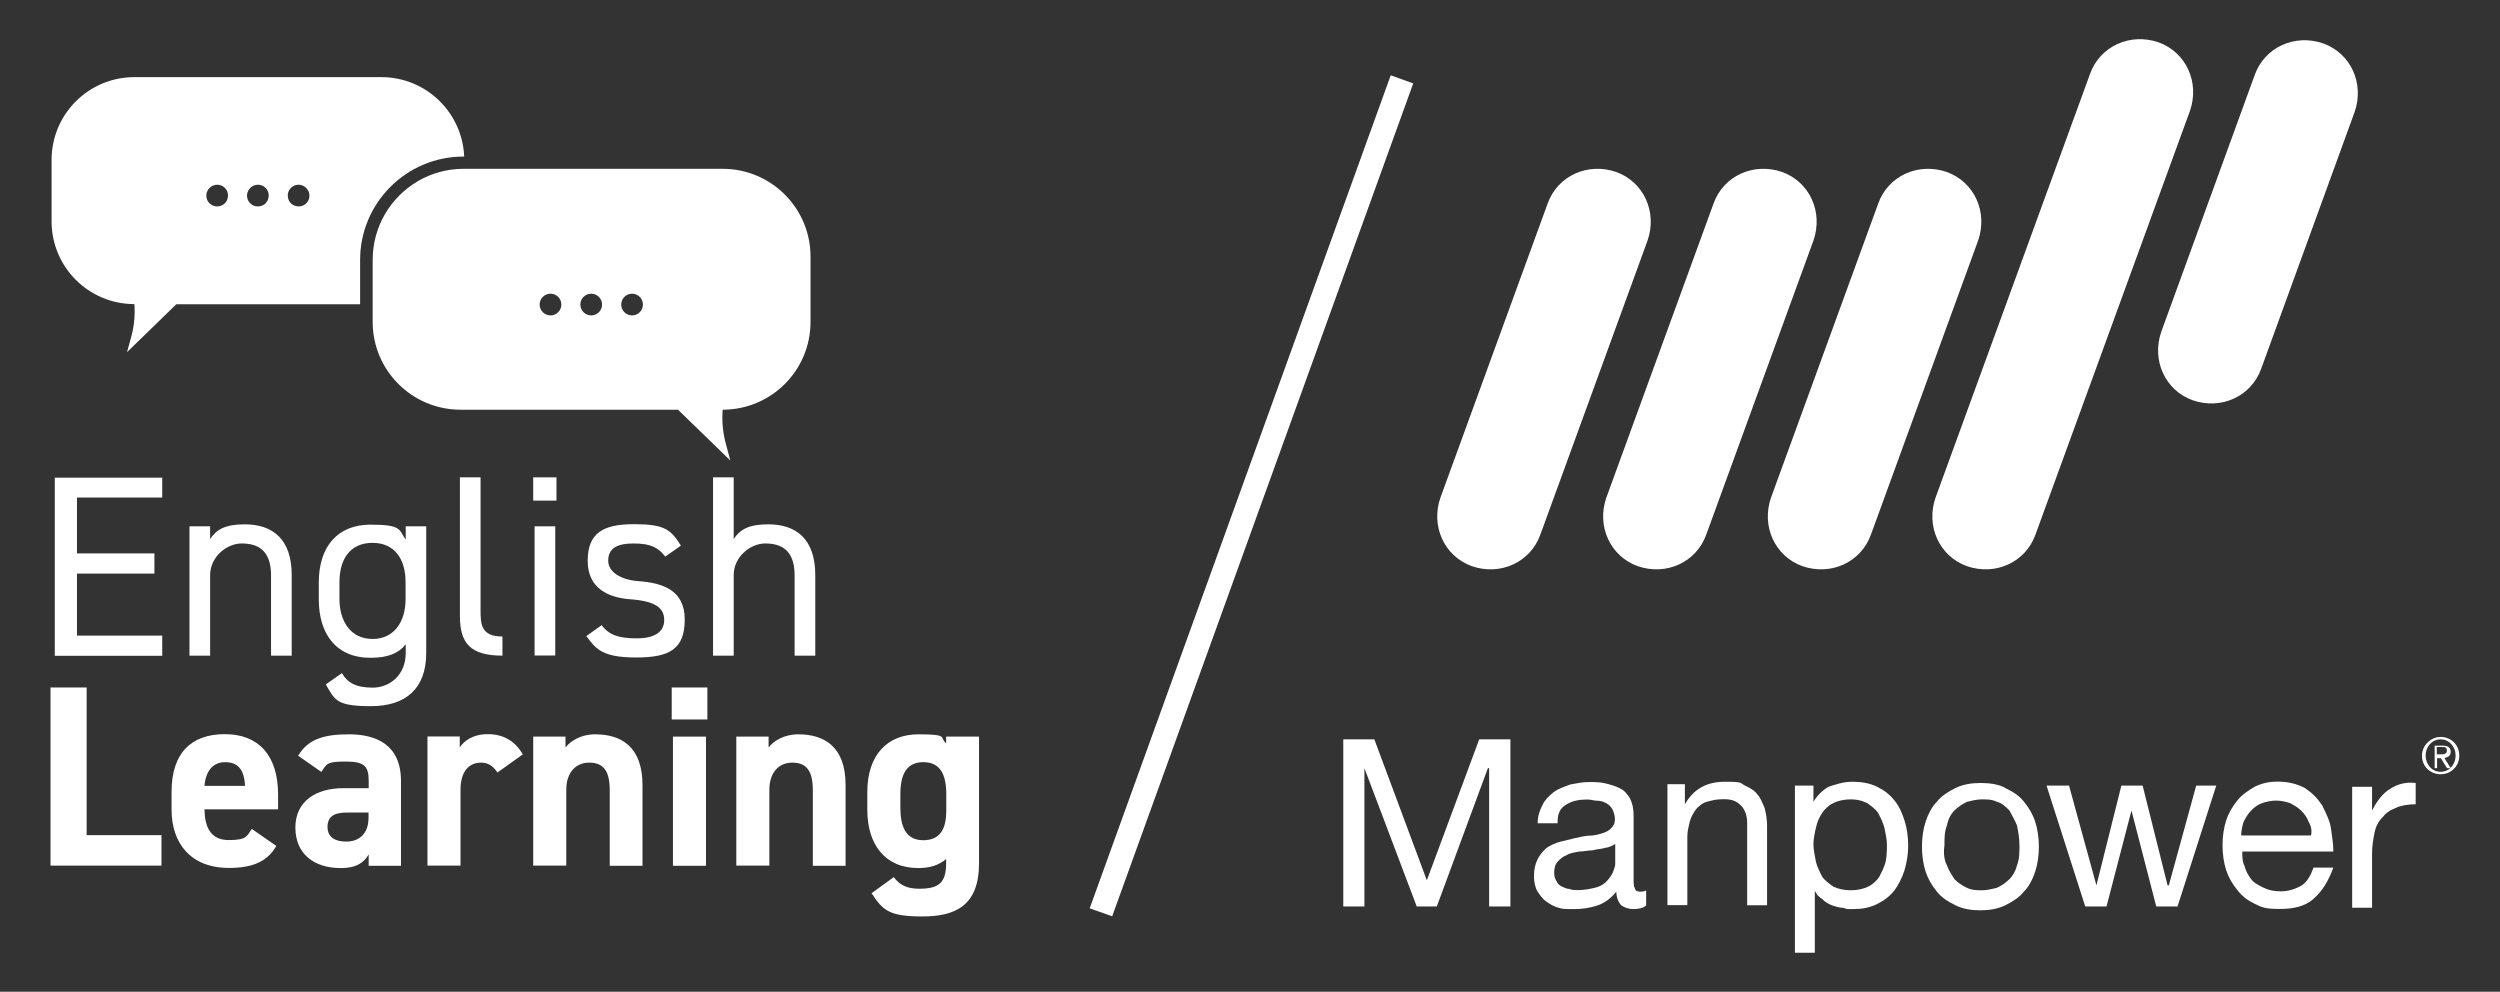
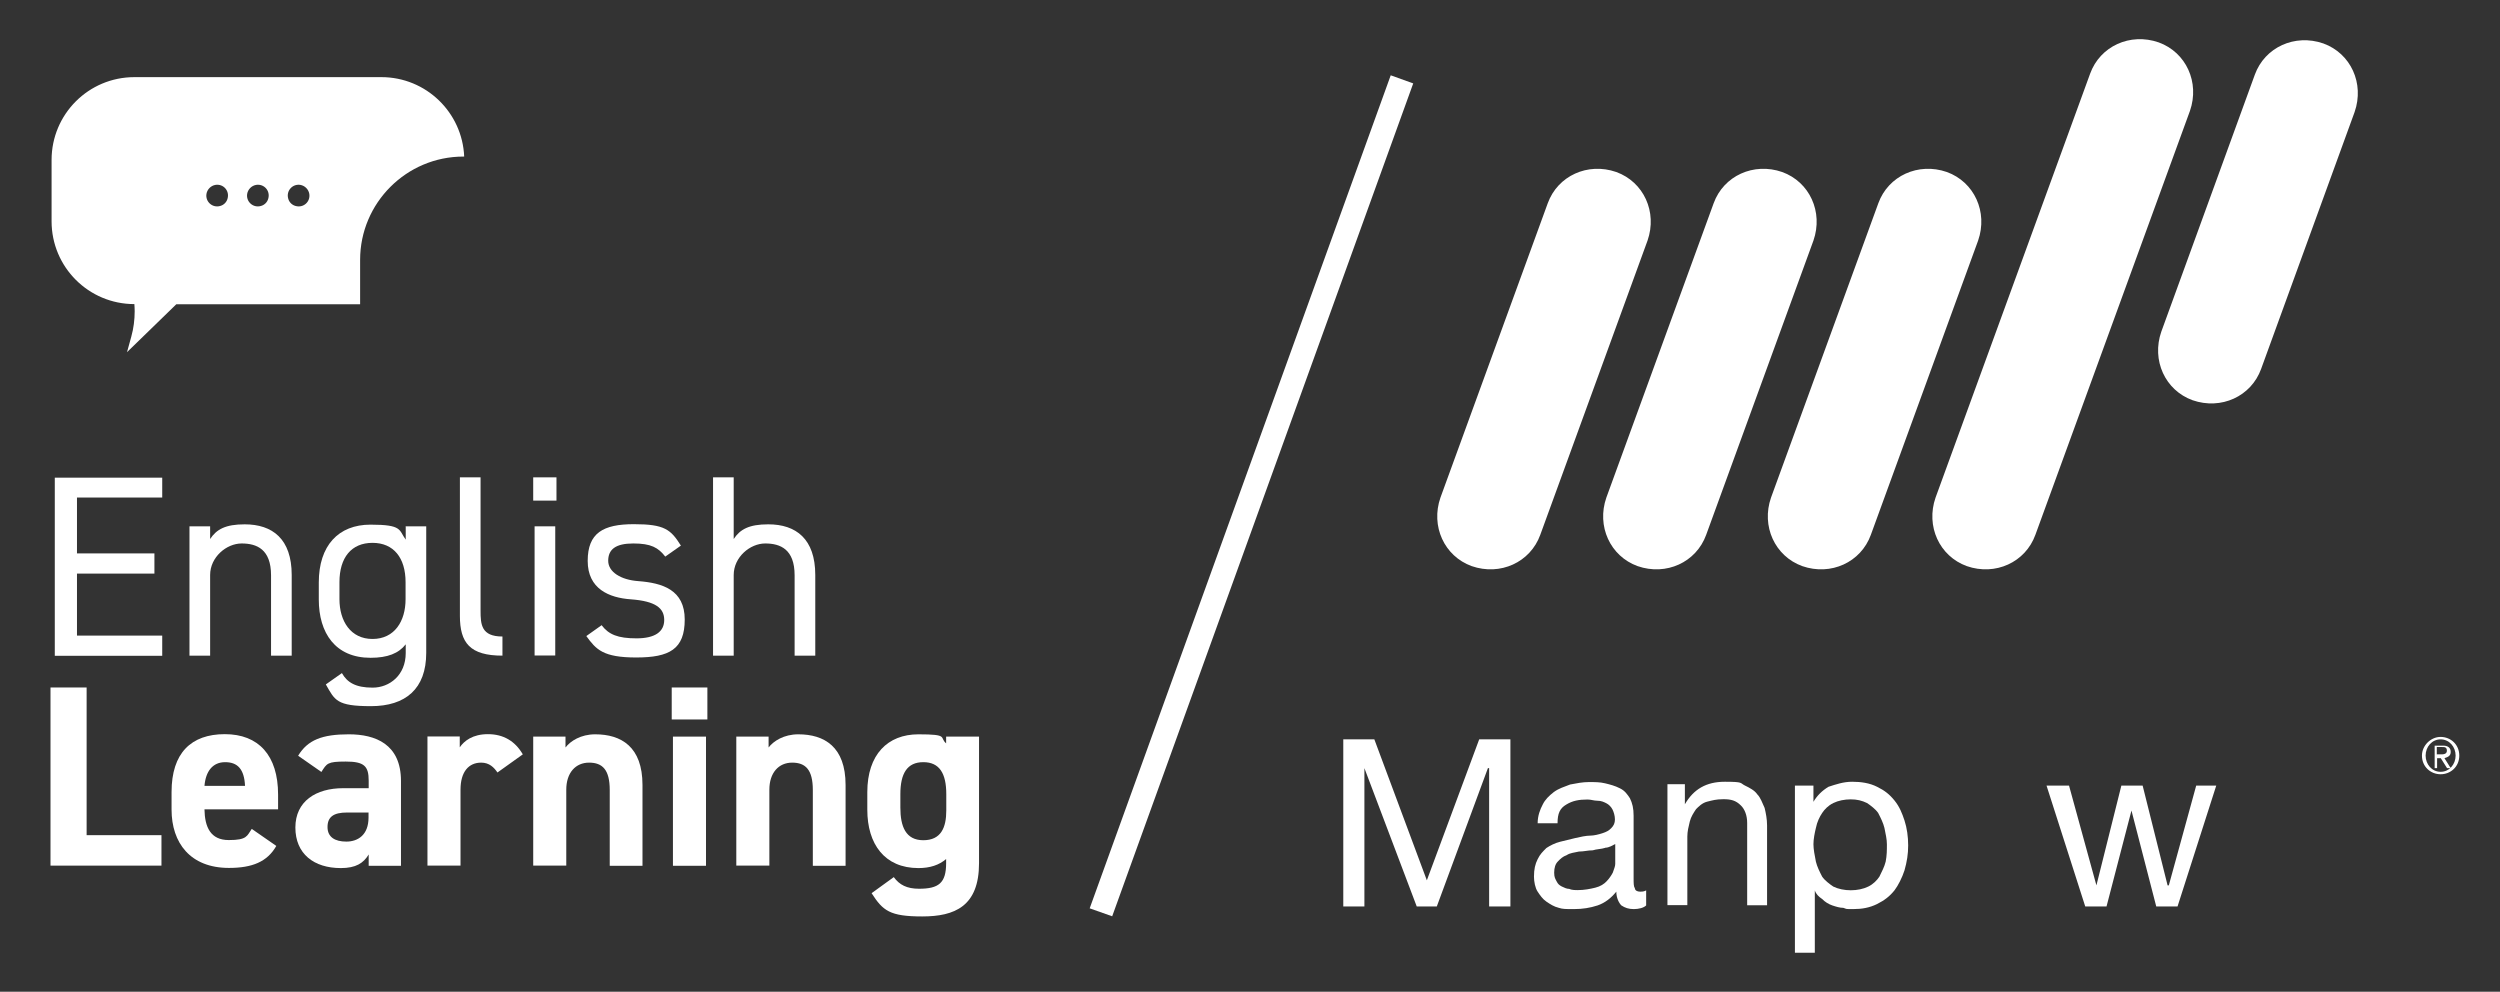
<svg xmlns="http://www.w3.org/2000/svg" id="Capa_1" viewBox="0 0 1633.5 648">
  <rect x="0" y="0" width="1633.5" height="648" fill="#333333" stroke="none" />
  <defs>
    <style>      .st0 {        fill: #fff;      }    </style>
  </defs>
  <path class="st0" d="M249.2,50.4H87.8c-29.9,0-54.1,24.2-54.1,54.1v40.1c0,29.9,24.2,54.1,54.1,54.1.1,1.5.2,3.1.2,4.7,0,5.5-.7,11.1-2.2,16.5l-2.8,10.2,32.2-31.3h120.1v-29c0-37.2,30.3-67.5,67.5-67.5h.5c-1.2-28.8-24.9-51.9-54.1-51.9ZM148.7,129.7c-.6,2.4-2.5,4.3-4.9,4.9-5.1,1.4-9.7-2.9-8.9-7.9.5-3,2.9-5.4,5.9-5.9,5.1-.8,9.3,3.8,7.9,8.9ZM175.3,129.7c-.6,2.4-2.5,4.3-4.9,4.9-5.1,1.4-9.7-2.9-8.9-7.9.5-3,2.9-5.4,5.9-5.9,5.1-.8,9.3,3.8,7.9,8.9ZM193.2,134.6c-2.4-.6-4.3-2.5-4.9-4.9-1.4-5.1,2.9-9.7,7.9-8.9,3,.5,5.4,2.9,5.9,5.9.8,5.1-3.8,9.3-8.9,7.9Z" />
-   <path class="st0" d="M472,110.3h-169.1c-10.8,0-20.9,2.9-29.6,7.9-.3.2-.6.3-.8.5-17.4,10.4-29,29.4-29,51.1v40.5c0,31.7,25.7,57.4,57.4,57.4h142.1l34.2,33.2-2.9-10.8c-2-7.3-2.7-14.9-2.1-22.4,15.8,0,30.2-6.4,40.6-16.8,10.4-10.4,16.8-24.7,16.8-40.6v-42.6c0-31.7-25.7-57.4-57.4-57.4ZM359.7,206.1c-3.9,0-7.1-3.2-7.1-7.1s3.2-7.1,7.1-7.1,7.1,3.2,7.1,7.1-3.2,7.1-7.1,7.1ZM386.3,206.1c-3.9,0-7.1-3.2-7.1-7.1s3.2-7.1,7.1-7.1,7.1,3.2,7.1,7.1-3.2,7.1-7.1,7.1ZM413,206.1c-3.9,0-7.1-3.2-7.1-7.1s3.2-7.1,7.1-7.1,7.1,3.2,7.1,7.1-3.2,7.1-7.1,7.1Z" />
  <g>
    <g>
      <path class="st0" d="M1477.4,241.1c-6.5,17.9-26.1,26.9-44.8,20.4-17.9-6.5-26.9-26.1-20.4-44.8l61.1-167.9c6.5-17.9,26.1-26.9,44.8-20.4,17.9,6.5,26.9,26.1,20.4,44.8l-61.1,167.9Z" />
      <path class="st0" d="M1006.4,349.5c-6.5,17.9-26.1,26.9-44.8,20.4-17.9-6.5-26.9-26.1-20.4-44.8l70.1-192.3c6.5-17.9,26.1-26.9,44.8-20.4,17.9,6.5,26.9,26.1,20.4,44.8l-70.1,192.3Z" />
      <path class="st0" d="M1114.8,349.5c-6.5,17.9-26.1,26.9-44.8,20.4-17.9-6.5-26.9-26.1-20.4-44.8l70.1-192.3c6.5-17.9,26.1-26.9,44.8-20.4,17.9,6.5,26.9,26.1,20.4,44.8l-70.1,192.3Z" />
      <path class="st0" d="M1222.4,349.5c-6.5,17.9-26.1,26.9-44.8,20.4-17.9-6.5-26.9-26.1-20.4-44.8l70.1-192.3c6.5-17.9,26.1-26.9,44.8-20.4,17.9,6.5,26.9,26.1,20.4,44.8l-70.1,192.3Z" />
      <path class="st0" d="M1329.9,349.5c-6.5,17.9-26.1,26.9-44.8,20.4-17.9-6.5-26.9-26.1-20.4-44.8l101-277c6.5-17.9,26.1-26.9,44.8-20.4,17.9,6.5,26.9,26.1,20.4,44.8l-101,277Z" />
      <path class="st0" d="M1594.7,481.5c6.5,0,12.2,4.9,12.2,12.2s-5.7,12.2-12.2,12.2-12.2-4.9-12.2-12.2c0-6.5,5.7-12.2,12.2-12.2M1594.7,504.3c5.7,0,9.8-4.9,9.8-10.6s-4.1-10.6-9.8-10.6-9.8,4.9-9.8,10.6,4.1,10.6,9.8,10.6M1590.7,487.2h5.7c3.3,0,4.9,1.6,4.9,4.1s-1.6,3.3-4.1,4.1l4.1,6.5h-2.4l-4.1-6.5h-2.4v6.5h-1.6v-14.7h0ZM1592.3,492.9h2.4c1.6,0,4.1,0,4.1-2.4s-1.6-2.4-3.3-2.4h-3.3v4.9h0Z" />
      <polygon class="st0" points="898 483.1 932.3 575.2 966.5 483.1 986.9 483.1 986.9 592.3 973 592.3 973 501.9 972.2 501.9 938.8 592.3 925.7 592.3 891.5 501.9 891.5 501.9 891.5 592.3 877.7 592.3 877.7 483.1 898 483.1" />
      <path class="st0" d="M1067.5,594c-3.3,0-5.7-.8-8.1-2.4-1.6-1.6-3.3-4.9-3.3-9-3.3,4.1-7.3,7.3-12.2,9-4.9,1.6-9.8,2.4-15.5,2.4s-7.3,0-9.8-.8c-3.3-.8-5.7-2.4-8.2-4.1-2.4-1.6-4.1-4.1-5.7-6.5-1.6-2.4-2.4-6.5-2.4-9.8,0-4.9.8-8.2,2.4-11.4,1.6-3.3,3.3-4.9,5.7-7.3,2.4-1.6,5.7-3.3,9-4.1,3.3-.8,6.5-1.6,9.8-2.4,3.3-.8,7.3-1.6,9.8-1.6s5.7-.8,8.1-1.6c2.4-.8,4.1-1.6,5.7-3.3,1.6-1.6,2.4-3.3,2.4-5.7s-.8-4.9-1.6-6.5-2.4-3.3-4.1-4.1c-1.6-.8-3.3-1.6-5.7-1.6s-4.1-.8-6.5-.8c-5.7,0-9.8.8-13.9,3.3-4.1,2.4-5.7,5.7-5.7,12.2h-13c0-4.9,1.6-9,3.3-12.2,1.6-3.3,4.1-5.7,7.3-8.2,3.3-2.4,6.5-3.3,10.6-4.9,4.1-.8,8.2-1.6,12.2-1.6s7.3,0,10.6.8c3.3.8,6.5,1.6,9.8,3.3,3.3,1.6,4.9,4.1,6.5,6.5,1.6,3.3,2.4,6.5,2.4,11.4v40.7c0,3.3,0,5.7.8,6.5,0,1.6,1.6,2.4,3.3,2.4s2.4,0,4.1-.8v9.8c-1.6,1.6-4.9,2.4-8.1,2.4M1048.8,554c-2.4.8-5.7.8-8.1,1.6-3.3,0-5.7.8-9,.8-3.3.8-5.7.8-8.1,2.4-2.4.8-4.1,2.4-5.7,4.1-1.6,1.6-2.4,4.1-2.4,7.3s.8,4.1,1.6,5.7c.8,1.6,1.6,2.4,3.3,3.3,1.6.8,3.3,1.6,4.9,1.6,1.6.8,4.1.8,5.7.8,4.1,0,8.2-.8,11.4-1.6,3.3-.8,5.7-2.4,7.3-4.1,1.6-1.6,3.3-4.1,4.1-5.7.8-2.4,1.6-4.1,1.6-5.7v-13c-1.6.8-4.1,2.4-6.5,2.4" />
      <path class="st0" d="M1100.9,513.3v12.2h0c5.7-9.8,13.9-14.7,26.1-14.7s9.8.8,13,2.4c3.3,1.6,6.5,3.3,8.1,5.7,2.4,2.4,3.3,5.7,4.9,9,.8,3.3,1.6,7.3,1.6,11.4v52.2h-13v-53.8c0-4.9-1.6-9-4.1-11.4-3.3-3.3-6.5-4.1-11.4-4.1s-7.3.8-10.6,1.6c-3.3.8-5.7,3.3-7.3,4.9-1.6,2.4-3.3,4.9-4.1,8.1-.8,3.3-1.6,6.5-1.6,9.8v44.8h-13v-79h11.4v.8h0Z" />
      <path class="st0" d="M1184.9,513.3v10.6h0c2.4-4.1,5.7-7.3,9.8-9.8,4.9-1.6,9.8-3.3,15.5-3.3s11.4.8,16.3,3.3c4.9,2.4,8.1,4.9,11.4,9,3.3,4.1,4.9,8.2,6.5,13,1.6,4.9,2.4,10.6,2.4,16.3s-.8,10.6-2.4,16.3c-1.6,4.9-4.1,9.8-6.5,13-3.3,4.1-6.5,6.5-11.4,9-4.9,2.4-9.8,3.3-15.5,3.3s-4.1,0-6.5-.8c-2.4,0-4.9-.8-7.3-1.6s-4.9-2.4-6.5-4.1c-2.4-1.6-4.1-3.3-4.9-5.7h0v40.7h-13v-109.2h12.2ZM1231.3,541c-.8-3.3-2.4-6.5-4.1-9.8-1.6-2.4-4.9-4.9-7.3-6.5-3.3-1.6-6.5-2.4-10.6-2.4s-8.1.8-11.4,2.4c-3.3,1.6-5.7,4.1-7.3,6.5-1.6,2.4-3.3,5.7-4.1,9.8-.8,3.3-1.6,7.3-1.6,10.6s.8,7.3,1.6,11.4c.8,3.3,2.4,6.5,4.1,9.8,1.6,2.4,4.9,4.9,7.3,6.5,3.3,1.6,7.3,2.4,11.4,2.4s8.1-.8,11.4-2.4c3.3-1.6,5.7-4.1,7.3-6.5,1.6-3.3,3.3-6.5,4.1-9.8.8-4.1.8-7.3.8-11.4,0-3.3-.8-6.5-1.6-10.6" />
-       <path class="st0" d="M1258.2,536.9c1.6-4.9,4.1-9.8,7.3-13,3.3-4.1,7.3-6.5,12.2-9,4.9-2.4,10.6-3.3,16.3-3.3s12.2.8,16.3,3.3c4.9,2.4,9,4.9,12.2,9,3.3,4.1,5.7,8.1,7.3,13,1.6,4.9,2.4,10.6,2.4,16.3s-.8,11.4-2.4,16.3c-1.6,4.9-4.1,9.8-7.3,13-3.3,4.1-7.3,6.5-12.2,9-4.9,2.4-10.6,3.3-16.3,3.3s-11.4-.8-16.3-3.3c-4.9-2.4-9-4.9-12.2-9-3.3-4.1-5.7-8.1-7.3-13-1.6-4.9-2.4-10.6-2.4-16.3s.8-11.4,2.4-16.3M1272.1,565.4c1.6,4.1,3.3,6.5,4.9,9,2.4,2.4,4.9,4.1,8.2,5.7,3.3,1.6,6.5,1.6,9.8,1.6s6.5-.8,9.8-1.6c3.3-1.6,5.7-3.3,8.2-5.7,2.4-2.4,4.1-5.7,4.9-9,1.6-4.1,1.6-8.1,1.6-13s-.8-9-1.6-13c-1.6-4.1-3.3-6.5-4.9-9.8-2.4-2.4-4.9-4.9-8.2-5.7-3.3-1.6-6.5-1.6-9.8-1.6s-6.5.8-9.8,1.6c-3.3,1.6-5.7,3.3-8.2,5.7-2.4,2.4-4.1,5.7-4.9,9.8-1.6,4.1-1.6,8.2-1.6,13-.8,5.7,0,9.8,1.6,13" />
      <polygon class="st0" points="1408.9 592.3 1392.7 529.6 1392.7 529.6 1376.4 592.3 1362.5 592.3 1337.2 513.3 1351.9 513.3 1369.8 578.5 1369.8 578.5 1386.1 513.3 1400 513.3 1416.3 578.5 1417.1 578.5 1435 513.3 1448.1 513.3 1422.8 592.3 1408.9 592.3" />
-       <path class="st0" d="M1511.6,587.4c-5.7,4.9-13,6.5-22,6.5s-11.4-.8-16.3-3.3c-4.9-2.4-8.2-4.9-11.4-9-3.3-4.1-5.7-8.1-7.3-13-1.6-4.9-2.4-10.6-2.4-16.3s.8-11.4,2.4-16.3c1.6-4.9,4.1-9,7.3-13,3.3-4.1,7.3-6.5,11.4-9,4.9-2.4,9.8-3.3,14.7-3.3,7.3,0,13,1.6,17.9,4.1,4.9,3.3,8.1,6.5,11.4,11.4,2.4,4.9,4.9,9.8,5.7,14.7.8,5.7,1.6,10.6,1.6,15.5h-59.5c0,3.3,0,6.5,1.6,9.8.8,3.3,2.4,5.7,4.1,8.1,1.6,2.4,4.9,4.1,8.2,5.7,3.3,1.6,6.5,2.4,11.4,2.4s9.8-1.6,13.9-4.1c3.3-2.4,5.7-6.5,7.3-11.4h13c-3.3,9-7.3,15.5-13,20.4M1508.4,536.9c-.8-2.4-2.4-4.9-4.9-7.3-1.6-1.6-4.1-3.3-7.3-4.9-2.4-.8-5.7-1.6-9-1.6s-6.5.8-9,1.6c-2.4.8-4.9,2.4-7.3,4.9-1.6,1.6-3.3,4.1-4.9,7.3-.8,2.4-1.6,5.7-1.6,9h45.6c.8-3.3,0-6.5-1.6-9" />
-       <path class="st0" d="M1549.9,513.3v16.3h0c3.3-6.5,7.3-11.4,11.4-13.9,4.9-3.3,10.6-4.9,17.1-4.1v13.9c-4.9,0-9.8.8-13,2.4-4.1,1.6-6.5,3.3-9,6.5-2.4,2.4-4.1,5.7-4.9,9.8-.8,4.1-1.6,8.2-1.6,13.9v35h-13v-79h13v-.8h0Z" />
    </g>
    <polygon class="st0" points="923.4 54.5 726.7 598.7 712 593.5 908.7 49.2 923.4 54.5" />
  </g>
  <g>
    <path class="st0" d="M106,311.9v13.2h-55.7v36.5h50.6v13.2h-50.6v40.5h55.7v13.2H35.8v-116.4h70.2Z" />
    <path class="st0" d="M123.8,343.9h13.5v8.3c4.2-6.4,10.1-9.6,22.6-9.6,18.1,0,30.7,9.5,30.7,33.1v52.7h-13.5v-52.5c0-17-9.3-20.8-19.2-20.8s-20.6,8.9-20.6,20.6v52.7h-13.5v-84.4Z" />
    <path class="st0" d="M265,343.9h13.5v82.7c0,23.5-13.5,34.8-36.1,34.8s-23.6-3.9-29.5-14.2l10.5-7.4c3.5,6.2,9.1,9.5,20.1,9.5s21.6-8.1,21.6-22.6v-5.7c-4.6,5.9-11.8,8.8-23,8.8-23,0-33.8-16.2-33.8-38.1v-11.1c0-24.1,12.8-37.8,33.8-37.8s18.4,3.5,23,9.8v-8.4ZM265,391.5v-11.1c0-15.9-7.8-25.7-21.6-25.7s-21.6,9.6-21.6,25.7v11.1c0,14.3,7.3,26,21.6,26s21.6-11.5,21.6-26Z" />
    <path class="st0" d="M300.5,311.9h13.5v87.1c0,9.1.5,16.9,14.3,16.9v12.5c-21.3,0-27.8-8.4-27.8-26v-90.5Z" />
    <path class="st0" d="M348.4,311.9h15.2v15.2h-15.2v-15.2ZM349.3,343.9h13.5v84.4h-13.5v-84.4Z" />
    <path class="st0" d="M434.7,363.7c-4.6-5.9-9.3-8.6-20.9-8.6s-16.4,3.9-16.4,11.3,8.4,12.5,19.6,13.3c15.9,1.2,30.4,5.7,30.4,25.1s-10,24.8-31.7,24.8-26.2-5.2-32.6-14l10-7.1c4.6,6.1,10.6,8.6,22.8,8.6s18.1-4.4,18.1-12-5.4-12.3-21.8-13.5c-14.2-1-28.2-6.8-28.2-25.1s10.1-24,30.2-24,24.1,3.5,30.7,14l-10.1,7.1Z" />
    <path class="st0" d="M465.9,311.9h13.5v40.3c4.2-6.4,10.1-9.6,22.6-9.6,18.1,0,30.7,9.5,30.7,33.1v52.7h-13.5v-52.5c0-17-9.3-20.8-19.2-20.8s-20.6,8.9-20.6,20.6v52.7h-13.5v-116.4Z" />
    <path class="st0" d="M56.6,545.7h48.9v19.9H33v-116.4h23.6v96.5Z" />
    <path class="st0" d="M180.5,552.8c-5.9,10.3-15.7,14.3-30.9,14.3-25.3,0-37.5-16.4-37.5-38.1v-11.5c0-25.5,12.8-37.8,34.8-37.8s34.8,13.8,34.8,39.5v9.6h-48.1c.2,11.6,3.9,20.1,15.9,20.1s11.8-2.7,15-7.3l16,11.1ZM133.6,513.5h26.5c-.5-11-4.9-15.5-13-15.5s-12.7,5.9-13.5,15.5Z" />
    <path class="st0" d="M224.2,515h16.7v-4.9c0-9.5-2.9-12.5-15-12.5s-12.3,1.2-15.9,6.8l-15.2-10.6c6.2-10.3,15.7-14,33.1-14s34.1,6.4,34.1,30.5v55.4h-21.1v-7.4c-3.4,5.7-8.4,8.9-18.2,8.9-17.6,0-29.7-9.3-29.7-26.5s13.5-25.7,31.2-25.7ZM240.9,530.9h-14.2c-8.8,0-12.7,2.9-12.7,9.5s4.9,9.5,12.3,9.5,14.5-4.2,14.5-15.7v-3.2Z" />
    <path class="st0" d="M325,504.7c-2.2-3.2-5.2-6.4-10.6-6.4-8.1,0-13.5,5.9-13.5,17.7v49.6h-21.6v-84.4h21.1v7.1c2.9-4.2,8.4-8.6,18.4-8.6s17.7,4.4,22.8,13.2l-16.5,11.8Z" />
    <path class="st0" d="M348.4,481.3h21.1v7.1c3.2-4.2,10-8.6,19.4-8.6,17,0,30.9,8.1,30.9,33.1v52.8h-21.4v-49.5c0-13.2-4.7-17.9-13.5-17.9s-14.9,6.6-14.9,17.7v49.6h-21.6v-84.4Z" />
    <path class="st0" d="M438.9,449.2h23.3v20.9h-23.3v-20.9ZM439.7,481.3h21.6v84.4h-21.6v-84.4Z" />
    <path class="st0" d="M481.1,481.3h21.1v7.1c3.2-4.2,10-8.6,19.4-8.6,17,0,30.9,8.1,30.9,33.1v52.8h-21.4v-49.5c0-13.2-4.7-17.9-13.5-17.9s-14.9,6.6-14.9,17.7v49.6h-21.6v-84.4Z" />
    <path class="st0" d="M618.3,481.3h21.4v82.7c0,28.2-15.9,34.8-37.1,34.8s-25.7-3.7-33.1-15.2l14.5-10.5c3.7,5.1,8.6,7.6,16.5,7.6,12.8,0,17.7-3.7,17.7-16.7v-2.7c-4.6,3.9-10.5,5.9-18.1,5.9-22.1,0-33.4-15.7-33.4-38.1v-11.5c0-24.6,13.3-37.8,33.4-37.8s13.5,2,18.1,5.9v-4.4ZM618.3,529.5v-10.6c0-13.5-4.4-20.9-15-20.9s-15,7.4-15,20.9v8.8c0,12.2,3.4,21.3,15,21.3s15-8.3,15-19.4Z" />
  </g>
</svg>